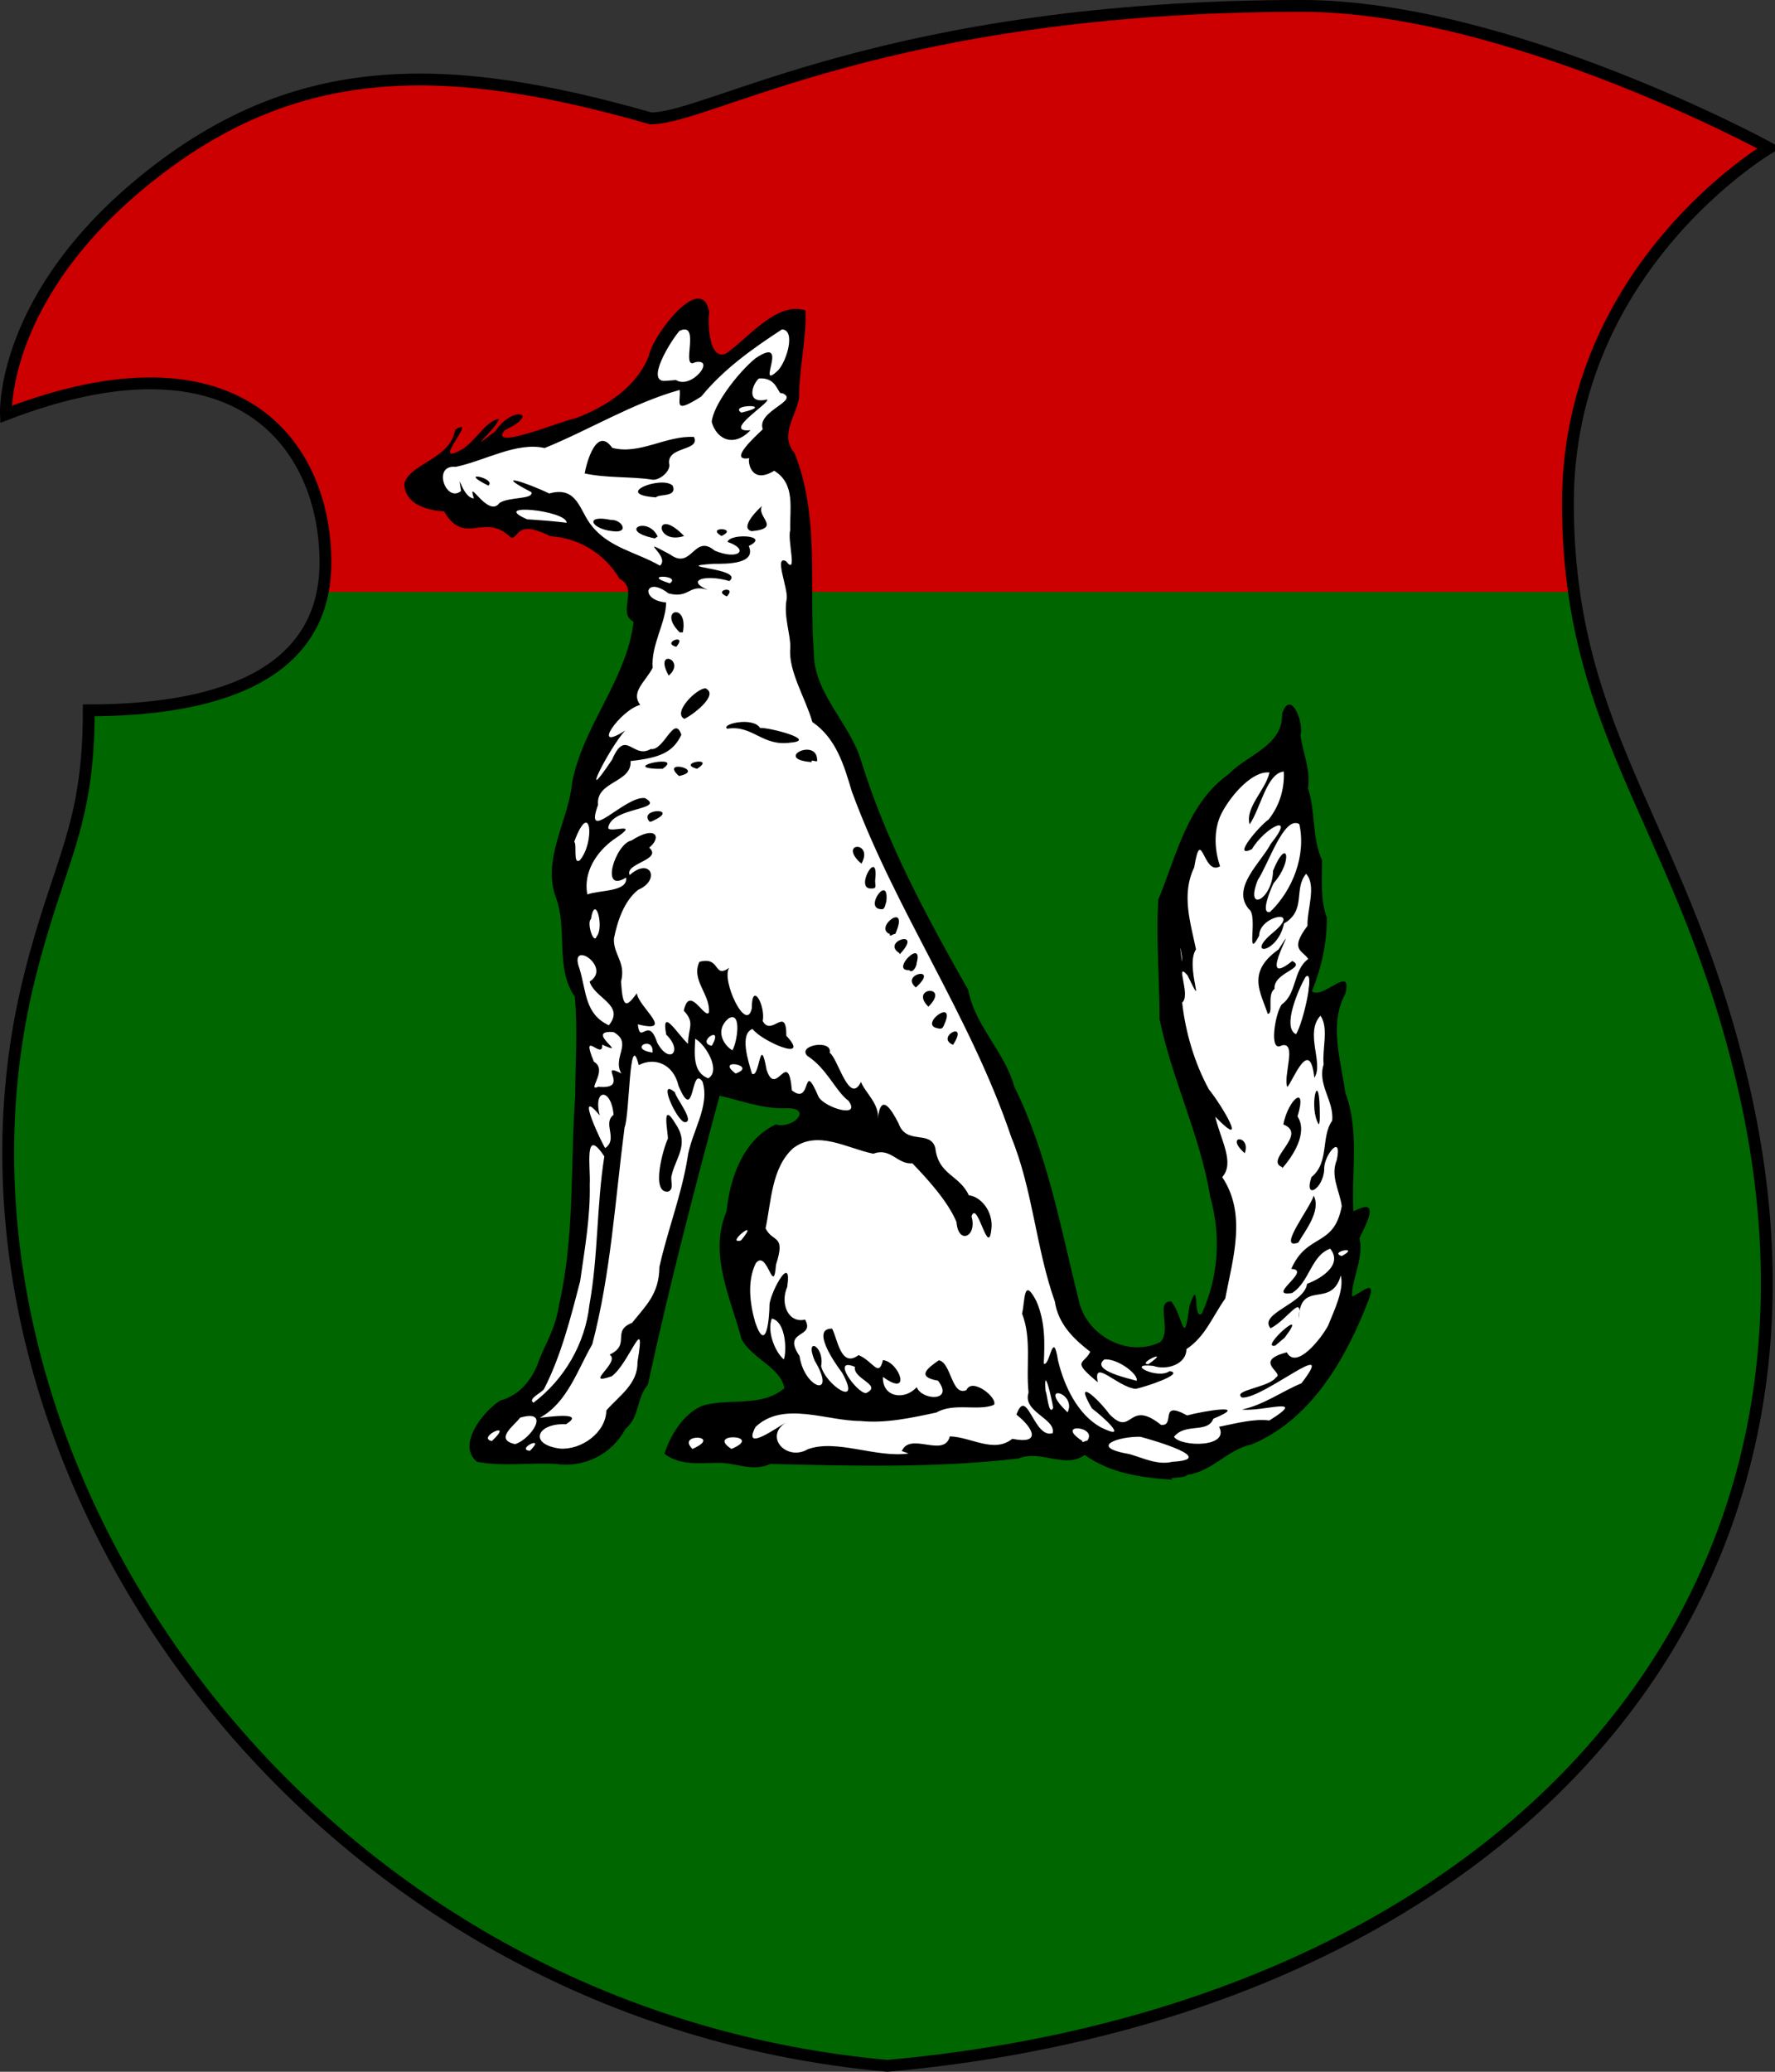
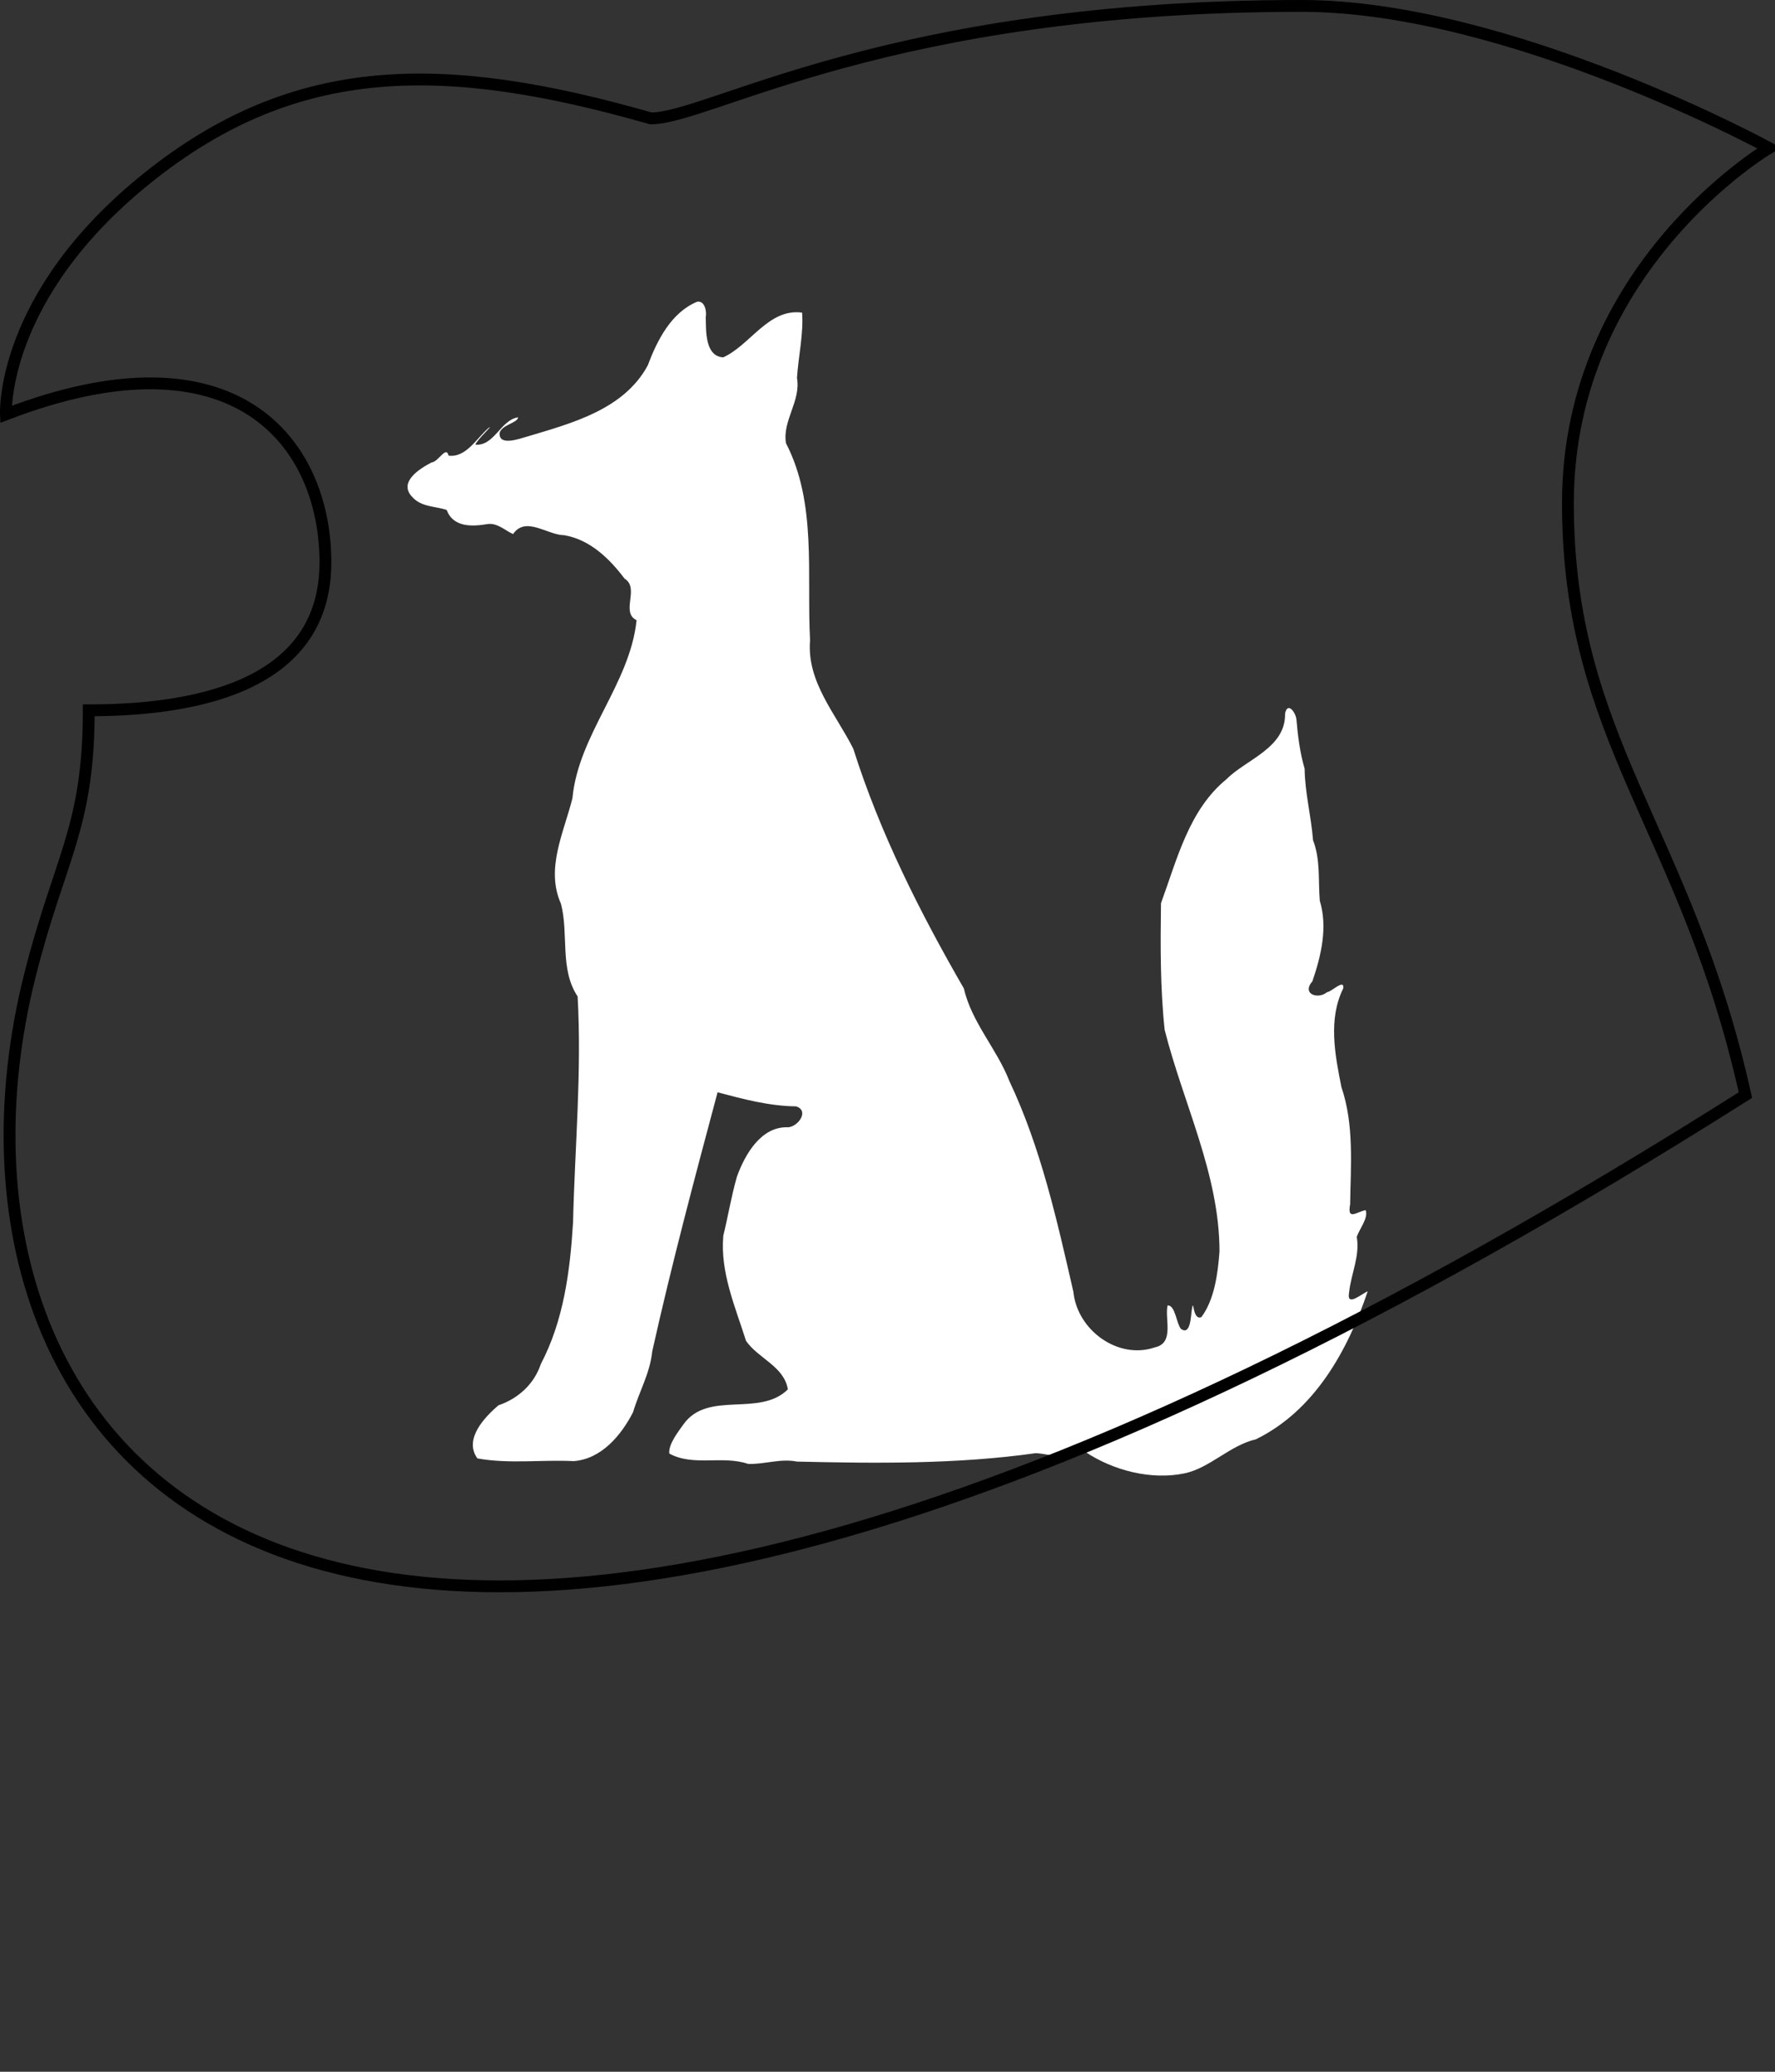
<svg xmlns="http://www.w3.org/2000/svg" width="120px" height="140px" viewBox="0 0 300 350" id="">
  <rect x="0" y="0" width="300" height="350" fill="#333333" stroke="none" />
  <defs>
    <style type="text/css">
            .shield {
                fill: #006600;
            }
            .border {
                fill: none;
                stroke: #000000;
                stroke-width: 2;
            }
            .pattern {
                fill: #cc0000;
            }
            #charge_fill {
                fill: #ffffff;
            }
            #charge_outline {
                fill: #000000;
            }
        </style>
    <style type="text/css">
            .pattern {
                clip-path: url(#boundary);
            }
        </style>
    <clipPath id="boundary">
-       <path d="M 15,120 C 35,120 55,115 55,95 C 55,75 40,55 1,70 C 1,70 0,50 25,30 C 50,10 75,10 110,20 C 120,20 150,1 220,1 C 255,1 299,25 299,25 C 299,25 265,45 265,85 C 265,125 285,140 295,185 C 315,275 250,340 150,349 C 50,340 -15,245 5,165 C 10,145 15,140 15,120 z" id="boundary-german" class="boundary" />
-     </clipPath>
+       </clipPath>
  </defs>
  <g>
-     <path d="M 15,120 C 35,120 55,115 55,95 C 55,75 40,55 1,70 C 1,70 0,50 25,30 C 50,10 75,10 110,20 C 120,20 150,1 220,1 C 255,1 299,25 299,25 C 299,25 265,45 265,85 C 265,125 285,140 295,185 C 315,275 250,340 150,349 C 50,340 -15,245 5,165 C 10,145 15,140 15,120 z" id="german" class="shield" />
    <path d="M 0,0 L 0,100 L 300,100 L 300,0 z" id="chief" class="pattern" />
    <path id="charge_fill" d="m 117.84,50.969 c -4.4,1.81 -6.78,6.544 -8.37,10.781 -4.02,7.428 -12.79,9.739 -20.323,11.99 -1.233,0.332 -4.859,1.727 -4.709,-0.584 0.31,-1.381 3.083,-1.711 3.124,-2.656 -2.97,0.455 -3.987,4.867 -7.218,4.625 0.298,-0.891 3.24,-3.515 2.25,-2.844 -1.967,1.668 -3.83,5.098 -6.782,4.688 -0.4,-1.744 -1.702,1.06 -2.874,1.156 -2.042,1.064 -5.714,3.36 -3.219,5.875 1.5,1.678 3.952,1.518 5.781,2.156 1.101,2.989 4.37,2.809 6.938,2.375 1.648,-0.239 3.181,1.261 4.281,1.688 2.139,-3.101 5.812,0.19 8.645,0.198 4.399,0.749 7.696,4.025 10.196,7.333 2.62,1.63 -0.74,5.68 2.03,7.03 -1.13,10.8 -9.822,19.27 -10.84,30.06 -1.438,5.8 -4.595,11.9 -1.938,17.85 1.34,5.14 -0.263,11.01 2.813,15.65 0.72,12.71 -0.471,25.45 -0.773,38.16 -0.5,8.24 -1.586,16.59 -5.446,23.94 -1.137,3.41 -3.844,5.84 -7.156,6.97 -2.365,2.01 -5.914,5.75 -3.562,8.97 5.321,0.97 10.887,0.19 16.281,0.46 4.661,-0.35 8.021,-4.34 10.031,-8.28 1.04,-3.5 2.86,-6.56 3.24,-10.28 3.28,-14.71 7.15,-29.2 11.04,-43.75 4.36,1.16 8.69,2.32 13.28,2.38 2.26,0.74 0.35,3.4 -1.34,3.53 -4.55,-0.19 -7.27,4.49 -8.67,8.34 -0.95,3.31 -1.49,6.66 -2.3,9.97 -0.56,6.18 2.03,12.05 3.84,17.78 2.09,3 6.43,4.29 7.07,8.19 -4.83,4.77 -13.51,0.1 -17.65,5.91 -0.94,1.32 -2.55,3.36 -2.39,4.93 4.05,2.23 8.98,0.27 13.32,1.75 2.79,0.1 5.42,-0.95 8.28,-0.39 13.43,0.31 27.03,0.45 40.31,-1.42 2.76,0.1 5.9,1.66 8.31,-0.28 4.85,3.26 11.27,4.84 16.85,3.69 4.29,-0.9 7.68,-4.74 12.06,-5.75 9.92,-4.84 15.53,-14.99 18.91,-25 -1,0.38 -3.57,2.69 -3.16,0.28 0.32,-3.19 1.88,-6.25 1.31,-9.47 0.43,-1.35 2.01,-3.2 1.5,-4.53 -1.57,0.3 -3.15,1.84 -2.62,-1 0.1,-6.62 0.69,-13.43 -1.47,-19.78 -1.1,-5.49 -2.27,-11.5 0.31,-16.69 0.23,-1.7 -2,0.61 -2.75,0.65 -1.49,1.27 -4.34,0.32 -2.47,-1.84 1.48,-4.3 2.62,-9.13 1.25,-13.62 -0.29,-3.48 0.14,-6.92 -1.14,-10.22 -0.32,-4.11 -1.37,-7.99 -1.42,-12.06 -0.79,-2.74 -1.15,-5.5 -1.38,-8.29 -0.1,-1.2 -1.51,-3.15 -1.93,-1.03 0.13,5.81 -6.57,7.72 -9.88,11.06 -6.36,5.17 -8.38,13.58 -11.09,20.97 -0.1,7.11 -0.13,14.4 0.62,21.38 3.16,12.51 9.27,24.44 9.27,37.47 -0.29,3.77 -0.84,8.05 -3.05,11.06 -1.58,0.7 -1.26,-3.63 -1.63,-1.22 -0.17,0.99 -0.18,4.41 -1.84,3.22 -0.82,-1.05 -0.93,-3.99 -2.25,-3.97 -0.54,2.26 1.22,6.36 -2.15,7.09 -6.26,2.15 -13.14,-2.96 -13.77,-9.36 -2.78,-12.11 -5.49,-24.35 -10.83,-35.64 -2.1,-5.41 -6.38,-9.91 -7.68,-15.62 -7.45,-12.91 -14.18,-26.26 -18.69,-40.5 -2.95,-5.9 -7.9,-11.28 -7.31,-18.34 -0.6,-11.104 1.19,-23.134 -4.07,-33.285 -0.64,-3.825 2.55,-7.111 1.86,-11.029 0.23,-3.631 1.14,-7.554 0.86,-11.034 -5.68,-0.761 -8.74,5.495 -13.34,7.563 -3.1,-0.212 -2.88,-4.521 -2.94,-6.813 0.19,-0.944 -0.16,-2.799 -1.44,-2.593 z" />
-     <path id="charge_outline" d="m 114.25,64.202 c 2.62,1.658 6.84,-3.73 3.24,-3.003 -2.61,1.439 1.1,-7.053 -2.65,-5.301 -1.57,1.813 -5.76,8.662 -2.4,8.45 0.6,-0.05 1.21,-0.1 1.81,-0.146 z m 11.04,5.509 c 6.2,-1.449 -2.26,-1.494 0,0 z M 95.765,88.316 c 0.06,-2.095 -13.239,-3.427 -6.668,-0.585 2.22,0.145 4.562,0.312 6.668,0.585 z m 17.445,10.228 c 2.08,-1.423 -5.12,-1.547 0,0 z M 98.005,145.33 c 2.605,-3.11 1.836,-10.63 -0.953,-3.13 0.509,0.44 -0.265,3.98 0.953,3.13 z m 116.655,8.73 c 3.76,-3.59 6.14,-9.51 4.94,-14.84 -2.58,-1.51 -5.23,6.79 -7.01,9.43 -2.27,5.71 2.5,3.35 2.57,-1.54 2.39,-5.92 3.46,-1.73 0.11,2.08 -0.43,0.82 -2.36,5.33 -0.61,4.87 z m -113.82,4.14 c 1.33,-1.55 -0.25,-7.41 -0.965,-2.92 -0.751,0.57 0.465,4.41 0.965,2.92 z m 98.91,3.34 c -0.72,-4.46 0.31,3.44 0,0 z m -96.85,11.67 c 2.8,-3.42 -2.41,-4.54 -3.245,-7.38 3.915,-2.48 -3.67,-7.35 -1.711,-2.19 1.194,3.97 0.897,7.66 4.956,9.57 z m 116.15,1.51 c 1.29,-2.1 3.27,-11.18 1.6,-9.68 -1.15,1.99 -4.03,8.55 -1.6,9.68 z m -98.74,1.95 c 2.17,-3.83 -2.83,-0.53 0,0 z m 3.37,0.92 c 0.81,-0.95 1.86,-6.89 -0.53,-5.55 -2.39,1.98 -0.88,4.57 0.73,5.46 l -0.2,0.1 z m -13.39,0.23 c 0.25,-3.03 -4.29,-0.63 0,0 z m 14.04,3.54 c 3.89,-1.38 -3.64,-2.71 0,0 z m -4.63,0.81 c 2.18,-1.26 -0.38,-5.67 -2.2,-6.69 -0.1,2.47 -0.5,5.67 2.2,6.69 z m -18.58,1.43 c 5.64,0.53 -0.31,-4.38 3.89,-2.26 -1.57,-2.76 2,-5.13 -1.31,-6.98 -5.165,-0.4 2.95,4.33 -1.92,2.12 0.19,2.79 -3.775,-2.87 -1.4,2.89 2.48,1.39 -1.364,5.14 0.74,4.23 z m 1.18,10.34 c 2.21,-1.52 -0.52,-4.16 1.4,-5.6 -0.38,-4.6 -3.53,-4.51 -2.33,0.11 -4.566,-5.52 0.8,5.66 0.93,5.49 z m 22.94,15.62 c 3.54,-4.29 -2.86,0.78 0,0 z m 101.53,2.64 c 3.35,-1.82 -2.31,-0.73 0,0 z m -94.29,17.46 c 0.51,-1.43 0.36,-6.37 -2.03,-6.91 -0.86,2.17 0.55,5.67 2.03,6.91 z m 61.6,0.81 c 4.17,-2.93 -2.14,-0 0,0 z m -1.99,2.8 c 0.45,-1.03 -3.2,-3.82 -5.44,-3.61 -2.42,1.88 4.4,3.26 5.44,3.61 z m -45.72,2.08 c 2.9,-1.36 -2.27,-2.38 -1.87,-4.43 -4.18,-1.77 0.33,4.46 1.87,4.43 z m -56.205,1.62 c 5.223,-3.94 8.743,-10 9.449,-16.51 1.506,-8.28 1.206,-16.8 2.526,-25.1 -3.53,-5.35 -2.282,2.09 -2.465,4.73 0.121,5.5 -0.856,10.92 -1.622,16.35 -1.603,6.18 -3.225,12.61 -6.108,18.23 -0.388,0.61 -2.816,1.65 -1.78,2.3 z M 178,237.85 c -0.14,-1.2 -1.68,-7.77 -1.28,-2.8 0.24,0.1 0.51,4.31 1.28,2.8 z m 2.44,0.75 c 1.63,-3.44 -5.37,-5.1 0,0 z m 3.27,4.85 c 2.04,-2.53 -5.67,-3.18 -0.76,-0 -0.24,0.5 0.79,-0.27 0.76,0 z m -100.585,0 c 4.037,-3.75 -2.72,-0.58 0,0 z m 3.93,0.52 c 2.726,-0.83 6.13,-6.02 0.85,-4.47 -0.997,1.35 -4.434,3.68 -0.85,4.47 z m 36.575,0.81 c 5.66,-2.39 -4.47,-2.85 0,0 l 0,0 z m -6.59,0 c 5.29,-2.35 -2.86,-2.71 0,0 z m -1.35,-55.2 c -1.42,-0.38 -4.65,-7.7 -1.6,-5.02 -0,0.75 3.55,5.1 1.6,5.02 z m -2.83,11.74 c -2.89,0.19 -0.75,-7.35 -0,-8.9 0.22,-0.4 -1.34,-7.07 1.4,-2.43 2.27,3.42 -0.1,5.62 -0.77,8.69 -0.19,0.87 0.5,2.24 -0.59,2.64 z m -18.225,43.4 c 3.629,0.27 7.785,-2.7 7.845,-6.44 2.17,-2.5 5.34,-4.46 5.26,-8.17 1.52,-8.97 -1.4,0.24 -4.34,2.39 -5.059,1.74 1.61,-2.4 -0.37,-3.65 3.68,-1.73 0.22,-3.96 3.81,-5.38 2.24,-2.84 4.57,-4.81 4.61,-9.44 1.38,-6.22 3.73,-12.1 4.75,-18.41 0.56,-4.21 3.88,-8.75 2.53,-12.9 -2.05,-2.9 -1.22,7.41 -4.03,0.77 -0.92,-3.94 -4.22,-4.88 -6.74,-3.55 -1.64,-6.4 -1.5,8.33 -2.4,10.52 -1.59,12.23 -2.32,24.72 -5.46,36.65 -2.525,4.37 -4.238,9.9 -8.875,12.41 1.538,-0.16 7.874,-1.06 4.43,1.09 -4.893,-0.25 -6.421,3.4 -1.02,4.11 z M 110.18,81.023 c -3.38,-0.532 -7.61,-0.231 -11.365,-1.039 0.337,-1.902 2.025,-8.047 4.665,-4.323 4.63,1.221 9.11,-2.118 13.81,-1.841 1.16,2.484 -4.9,1.486 -4.15,4.763 -0,1.283 -1.88,2.672 -2.96,2.44 z m -27.645,1.016 c -5.509,-2.729 1.512,-1.211 0,0 z m 28.345,1.987 c -7.54,-0.512 1.09,-3.765 2.82,-1.967 0.82,2.007 -2.45,1.351 -2.82,1.967 z m 16.16,5.712 c -2.18,-0.542 1.23,-3.845 1.76,-4.267 -1.07,1.812 3.42,3.772 -1.76,4.267 z m -23.48,0 c -3.638,-0.346 -4.917,-2.87 -0.28,-1.897 1.84,-0.112 3.17,2.3 0.28,1.897 z m 18.38,0.813 c -2.8,-1.63 3.05,-1.417 0,0 z m -6.32,0 c -5.01,1.631 -5.1,-5.256 0,0 z m -4.95,0.406 c -6.47,-1.311 -1.13,-3.868 0.48,-0.316 l -0.48,0.316 0,0 z m 12.17,9.803 c -2.53,-1.084 1.84,-1.888 0,0 z m -7.97,6.07 c -3.86,-3.85 1.54,-5.2 0.54,0 l -0.52,0 -0,0 0,0 z m -0.56,2.44 c -2.68,-0.68 2.02,-2.4 0,0 z m -1.29,4.87 c -2.64,-4.75 3.1,-2.69 0,0 z m 2.64,7.3 c -2.06,-1.05 2.12,-5.2 3.59,-5.15 2.43,1.14 -2.5,4.72 -3.59,5.15 z m 17.93,4.02 c -4.78,0.68 -6.37,-3.04 -10.69,-2.35 -1.1,-0.8 4.38,-2.06 5.56,-0.13 1.6,-0.1 9.84,2.07 5.13,2.48 z m 3.64,3.29 c -6.67,-0.47 0.91,-4.29 0.88,-0.29 0.13,0.46 -1.29,-0.33 -0.88,0.29 z m -19.42,1.13 c -3.62,-0.99 3.37,-2.15 0,0 z m -6.82,0 c -6.19,-0.27 4.77,-2.6 1,0 l -0.52,0 -0.48,0 z m 3.77,1.22 c -3.36,-2.97 4.71,-1.01 0,0 z m -4.99,7.7 c -1.99,-2.38 5.63,-2.33 0.29,-0 l -0.29,0 0,0 z m 35.58,6.91 c -3.65,-3.47 2.36,-3.65 0.25,0.2 l -0,0 -0.21,-0.2 z m 1.63,4.38 c -2.41,-0.3 1.61,-7.03 0.93,-1.35 -0,1.06 0.39,1.45 -0.93,1.35 z m 1.9,3.5 c -2.96,-0.12 1.48,-6.19 0.92,-1.25 -0.21,0.52 -0.23,1.42 -0.92,1.25 z m 1.53,4.22 c -2.88,-1.1 3.45,-5.81 0.9,-0 -0.12,-0.23 -1.09,0.65 -0.9,0 z m 1.63,3.23 c -3.29,-2.02 4.26,-4.28 0,0.2 l 0,-0.2 z m 1.62,2.85 c -3.26,0.19 2.46,-5.59 1.27,-1.2 -0,0.68 -0.78,1.84 -1.27,1.2 z m 1.13,2.93 c -2.78,-2.31 4.17,-3.74 -0,0 l 0,0 z m 2.12,3.25 c -3.34,-3.33 3.83,-3.8 0,0 z m 57.35,1.2 c -1.15,-3.57 -3.64,-7 1.82,-10.86 4.21,-6.58 -4.31,7.29 2.33,1.94 2.46,1.24 -3.26,1.94 -2.99,4.71 -1.36,0.97 -0.1,4.23 -1.16,4.21 z m -55.81,2.44 c -3.15,-0.58 2.89,-5.08 1.31,-1.02 -0.35,0.71 -0.34,1.3 -1.31,1.02 z m 2.55,2.77 c -2.9,-1.34 2.83,-4.26 0.1,0 l -0,0 -0,-0 z m 61.87,13.46 c -1.71,-2.86 -0,-9.49 0.18,-2.76 0,0.88 0.1,2.58 -0.18,2.76 z m -12.49,4.88 c -3.54,-3.12 1.13,-3.15 0,0 z m 6.32,2.35 c -3.1,-1.18 4.48,-5.53 0.2,-7.21 0.8,-4.17 4.12,-7.04 2.4,-1.35 1.82,2.8 -0.84,6.81 -2.6,8.76 l 0,-0.2 z m 2.73,12.75 c -3.73,1.37 2.07,-5.91 2.6,-7.92 1.34,2.54 -1.58,6.12 -2.6,7.92 z m -3.9,17.41 c -2.88,0.63 6.09,-7.26 1.58,-1.33 l -1.58,1.33 z m -63.09,17.77 c 1.43,-3.24 7.14,1.27 8.09,-2.44 3.62,0.1 7.44,2.92 10.56,0.41 4.97,1 3.59,-1.8 0.7,-4.09 1.8,-4.94 2.92,4.15 6.12,3.14 0.61,-2.47 -5.16,-3.57 -4.07,-6.86 -0.47,-4.46 0.56,-9.08 -1.1,-13.35 0.53,-2.09 0.19,-6.39 2.42,-2.1 1.55,3.56 1.41,7.19 1.25,10.55 1.03,0.63 1.53,-6.12 2.41,-0.52 1.03,4.29 3.3,9.11 7.23,11.29 5.06,2.49 0.4,-1.8 -1.5,-3.19 -3.17,-5.43 0.93,-1.79 2.96,0.97 3.93,4.05 3.09,-2.72 8.72,1.81 2.53,0.26 -0.45,-4.29 4.4,-1.6 2.76,-0.74 10.86,-2.1 4.44,0.56 -0.99,2.55 -4.72,0.62 -6.65,3.06 1.18,1.72 9.49,1.86 7.62,-1.7 2.81,-0.56 5.81,-1.4 8.5,-1.07 6.78,-4.24 -1.14,-1.43 -4.63,-1.85 3.64,-0.75 6.83,-3.11 10.05,-4.43 6.4,-8.33 -6.48,2.71 -10.05,2.41 -1.77,-1.24 4.66,-1.7 5.75,-3.42 1.54,-0.71 -4.07,-2.71 1.83,-4.22 1.6,3.02 5.8,-2.31 6.97,-4.5 1.05,-2.61 2.75,-6.08 2.15,-8.48 -1.61,5.75 -6.84,0.5 -7.13,7.34 0.79,-4.63 -1.79,0.1 -4.74,1.58 -2.1,-2.52 5.75,-4.13 6.17,-7.52 1.95,-0.68 6.22,-3.07 3.91,-5.93 -3.27,1.19 -3.46,5.62 -6.44,7.49 -4.62,0.73 3.53,-3.93 -0.14,-4.07 2.69,-6.14 7.24,-3.58 8.53,-10.61 -0.36,-2.68 -1.96,-5.01 -0.83,-7.81 0.98,-4.68 -2.28,-0.68 -2.13,1.61 -0.16,3.32 -3.48,5.26 -2.16,1.3 3.06,-2.46 1.57,-6.82 3.5,-9.51 0.38,-3.35 -2.54,-6.06 -1.44,-9.53 -0.27,-2.63 0.91,-6.13 -0.53,-8.23 -2.72,2.93 0.6,8.07 -1.04,10.49 -0.77,-7.12 -3.64,0.59 -4.56,1.56 -0.78,-1.69 1.73,-7.75 -0.97,-7.02 -2.2,1.29 -1.11,-5.34 0,-6.91 2.65,-1.88 1.88,-5.79 4.5,-7.7 -0.91,-1.47 -3.26,-1.47 -0.13,-5.6 -0.1,-2.73 1.58,-6.78 -0.23,-8.79 -2.17,2.57 0.1,6.15 -3.73,8.39 -1.14,5.33 -6.75,5.54 -1.81,1.5 4.98,-4.21 -2.42,-2.81 -2.39,0.55 -2.38,4.54 -0.11,-3.45 -1.74,-4.47 -3.07,-3.59 2.09,-7.92 3.68,-11.01 4.46,-5.53 -0.98,-2.82 -3.17,0.88 -3.59,1.71 1.35,-4.03 2.82,-5.01 1.78,-2.24 2.72,-5.08 2.57,-8.11 -2.92,0.31 -3.9,6.21 -5.78,8.93 -0.78,-2.89 2.69,-5.77 3.36,-8.76 -2.85,-0.32 -6.3,3.67 -7.84,6.42 -1.64,2.76 -1.55,6.42 -0.51,9.41 -2.88,1.79 -3.13,-7.2 -4.38,0.21 -2.19,4.55 -0.64,9.22 0.31,13.84 -1.92,2.8 1.94,11.31 -1.45,4.36 -2.25,-2.56 0.65,3.45 -0.89,4.61 0.56,5.02 2.08,10.22 4.52,14.68 2.2,2.7 6.89,10.62 1.07,4.61 0.95,4.01 3.34,7.79 1.18,10.21 4.19,6.26 1.79,13.76 0.51,20.52 -2.13,2.99 -3.37,6.45 -6.56,8.54 -0,2.6 -3.38,3.63 -5.6,2.83 -4.89,-0.56 0.66,2.37 2.76,0.89 2.78,0.41 -4.48,2.8 -5.78,2.99 -3.11,-0.35 -7.26,-5.27 -6.35,-1.11 -4.57,-3.78 -2.37,-2.94 -1.28,-5.15 -2.87,-2.23 -5.42,-4.71 -5.98,-8.47 -3.22,-9.06 -3.71,-18.86 -7.38,-27.82 -6.89,-20.41 -19.54,-38.21 -26.95,-58.4 -1.3,-4.41 -2.68,-9 -6.66,-11.7 -1.17,-4.07 -4.1,-8.67 -3.73,-12.46 0.1,-2.27 -1.18,-5.36 -0.61,-8.33 0.28,-1.77 -2.22,-7.474 -0.1,-6.374 2.01,2.592 0.17,-3.6 0.7,-5.265 -0.13,-3.53 0.96,-7.79 -2.71,-10.018 -4.13,2.521 -4.53,-1.972 -4.17,-2.129 -3.81,0.603 1.08,-3.75 2.24,-4.886 -1.11,-3.123 6.4,-4.796 3.27,-6.107 -0.77,0.416 -0.72,-2.753 -3.93,-2.465 -1.12,0.941 -2.28,4.403 1.35,3.552 0.99,0.277 -7.87,5.632 -2.77,5.186 -2.81,2.95 -5.7,1.566 -6.55,-1.37 0.19,-2.791 4.35,-8.288 7.39,-10.78 6.09,-4.097 -0.14,5.8 3.81,2.045 1.46,-1.507 3.06,-6.81 0.68,-6.932 -4.96,3.222 -9.94,6.78 -13.64,11.338 -4.87,3.074 -3.44,1.09 -3.65,-1.112 -7.95,2.23 -15.192,6.713 -22.833,9.819 -4.757,-1.082 -10.106,2.166 -15.027,3.177 -4.051,-0.412 -1.62,6.195 0.905,4.073 -0.666,-4.123 0.115,1.121 2.167,1.264 -1.239,-3.875 2.402,3.431 4.328,0.768 1.591,-1.075 5.792,-0.563 5.39,-1.829 -6.682,-3.477 -0.977,-1.705 3.012,0.226 4.802,-1.347 5.123,2.969 7.158,5.419 2.96,3.771 7.58,4.484 11.56,6.773 1.9,-1.596 -4.32,-5.141 1.72,-1.888 3.71,2.718 4.02,-3.608 7.53,-0.654 4,1.687 5.98,-0.154 2.17,-1.477 0.43,-1.504 7.37,-1.127 3.59,0.692 1.34,3.056 -3.64,3.026 -5.92,3.011 -7.93,0.523 5.36,0.713 2.64,2.913 -4,-1.175 -7.5,-0.162 -3.65,1.492 -3.26,-1.062 -3.06,1.548 -6.65,0.588 -3.93,-3.056 -4.89,1.19 -0.39,1.53 -0,3.39 -2.59,7.22 -2.27,11.05 -1.22,2.36 -3.77,4.08 -2.1,6.26 -3.34,0.84 -8.557,8.21 -2.55,4.34 -2.65,2.82 -8.2,13.87 -2.2,4.9 2.3,-5.36 3.5,0 6.52,-1.78 2.26,0.37 3.96,-5.97 5.18,-2.41 -1.4,2.95 -3.58,3.89 -8.59,4.44 0.28,3.7 -5.9,3.37 -5.49,7.4 -2.52,6.9 4.61,-1.61 7.93,-1.14 3.59,2.01 -5.46,1.49 -6.18,4.85 -0.52,1.45 6.13,-1.33 0.88,2.15 -2.94,2.12 -5.151,5.55 -4.445,9.28 1.995,-0.77 6.915,-0.4 6.545,-2.85 -4.5,2.77 -1.79,-5.74 0.92,-6.27 4.19,-2.69 5.14,-0.51 2.99,1.21 2.33,2.08 -4.2,2.62 -3.3,4.63 3.55,-3.12 5.24,0.88 1.44,2.49 -2.42,1.93 -3.52,5.35 -4.1,8.25 -0.1,2.75 2.06,3.99 1.2,7.27 0.3,4.56 0.86,4.41 2.68,1.97 0.3,2.35 6.58,6.82 0.16,5.24 0.38,3.61 1.77,-1.51 3.24,3.02 2,3.86 4.53,1.62 1.56,-1.29 -0.92,-4.9 2.03,0.1 3.69,1.57 0,-2.7 1.25,-3.54 -0.72,-5.6 0.95,-4.48 3.49,1.43 4.24,0.32 0.32,-3.05 -3.07,-5.48 -1.6,-8.58 3.64,-1 2.32,2.93 5.04,1.01 -1.41,1.97 2.85,11.14 3.81,6.87 -0,-4.82 2.36,-0.41 1.85,2.12 1.48,2.76 4.01,-2.78 3.99,2.49 4.3,4.6 -4.18,0.93 -5.71,-1.15 -2.24,0.82 -0.73,5.44 -0.1,7.55 1.35,0.93 1.31,-7.06 2.47,-0.68 1.59,4.98 3.64,-3.9 4.28,3.51 3.5,2.75 1.63,-5.6 4.51,1.09 1.04,1.84 7.27,3.73 5.06,0.67 -2.21,-1.64 -3.6,-5.42 -6.98,-7.61 -1.69,-1.83 4.3,-2.8 3.8,-0.51 1.4,0.95 3.3,8.97 5.29,4.92 0.62,1.73 3.18,3.76 2.84,6.25 0.51,-4.56 2.29,-1.59 3.49,0.72 1.32,3.79 5.32,1.09 6.23,4.17 0.5,4.62 4.07,4.54 5.66,8.02 1.88,0.2 3.93,2.41 3.86,5.23 -0.45,6.12 -2.4,-4.71 -3.4,-1.67 0.99,3.46 -2.25,4.87 -2.54,0.96 -1.44,-3.48 -4.92,-7.29 -7.46,-9.92 -2.53,0.23 -3.66,-2.73 -6.59,-1.62 -4.47,-0.91 -9.43,-4.08 -13.57,-0.92 -3.66,3.32 -3.68,9.01 -4.65,13.53 1.25,2.51 3.45,0.91 1.76,6.15 -0.42,5.59 -1.47,-2.78 -3.42,-0.25 -1.48,3.07 -0.99,6.8 -0.1,9.94 1.84,5.38 2.41,-0.4 2.43,-3.08 0.39,-2.5 3.84,-8.57 2.99,-2.87 -1.25,2.85 0.2,6.2 3.02,5.52 1.78,3.23 -3.99,1.66 -0.94,6.15 0.8,5.56 6.43,7.27 2.54,0.75 -1.74,-4.22 1.74,-2.36 1.11,0.96 0.7,3.15 7.01,7.35 3.55,1.12 -1.32,-1.73 -5.29,-7.52 -1.7,-7.45 0.93,1.67 1.45,6.74 4.48,4.47 2.47,1.02 3.39,3.89 4.12,0.84 2.8,0.32 4.92,6.45 0,2.84 -0.15,3.46 3.65,4.03 5.7,1.74 0.94,2.29 6.37,2.46 3.6,-1.1 -3.82,-0.66 -1.65,-2.19 0.14,-3.44 2.12,0.36 2.13,6.13 4.66,5.04 0.98,-2.25 5.42,1.39 4.65,2.49 -2.65,1.1 -6.76,-0.43 -9.71,1.29 -4.17,0.89 -8.63,1.87 -12.86,1.43 -5.71,0 -13.03,-3.44 -17.72,1.01 -2.31,4.44 3.72,0 5.11,-0.73 -3.72,2.41 0.17,6.59 3.74,4.49 4.86,-1.77 11.53,1.51 17.03,0.72 -0.42,-0.15 -0.85,-0.3 -1.27,-0.45 z m -62.885,0 c 2.92,-2.85 -2.504,-0.25 0,0 z m 108.605,1.85 c 7.68,-0.44 -2.93,-3.56 -5.41,-4.22 -3.59,-0.1 -9.05,1.69 -1.83,2.93 2.38,0.69 4.76,1.9 7.24,1.29 z m 0.23,3.05 c -5.32,-0.33 -10.63,-1.05 -15.06,-4.2 -3.31,2.41 -7.47,-0.95 -11.17,0.59 -13.91,1.65 -28.01,1.25 -41.94,0.93 -3.12,1.37 -5.68,-0.19 -8.75,-0.19 -3.17,-0 -6.48,0.53 -9.17,-1.53 0.91,-2.96 3.15,-6.71 6.27,-8.06 4.52,-1.48 9.98,0.35 14,-3.01 -0.56,-3.48 -5.5,-5 -7.24,-8.31 -1.87,-7.04 -5.61,-14.39 -2.53,-21.6 0.57,-5.69 2.85,-12.11 8.3,-14.64 3.2,0.77 6.4,-3.01 1.54,-2.75 -3.84,0.1 -7.36,-1.3 -11.02,-2.12 -4.35,16.15 -8.58,32.43 -12.12,48.81 -1.99,2.34 -1.33,5.41 -3.79,7.47 -2.29,4.29 -6.994,6.65 -11.806,5.92 -4.401,-0.24 -9.038,0.48 -13.289,-0.36 -3.478,-2.86 1.041,-8.49 3.914,-10.34 3.437,-0.92 5.574,-3.75 6.622,-6.94 1.43,-3.48 2.735,-5.32 3.366,-9.39 2.639,-11.52 1.86,-23.5 2.702,-35.22 0,-5.52 0.465,-11.23 -0.08,-16.67 -3.343,-4.93 -1.198,-11.17 -3.12,-16.59 -2.527,-6.61 2.021,-12.97 2.671,-19.54 1.81,-9.66 9.221,-17.38 10.391,-27.21 -2.87,-1.54 0.97,-5.583 -2.37,-7.268 -2.46,-4.197 -6.83,-6.915 -11.711,-7.193 -6.109,-3.095 -5.216,0.738 -6.734,0.165 -4.379,-4.291 -7.782,1.615 -11.195,-4.339 -2.851,-0.214 -6.601,-1.156 -6.753,-4.68 0.96,-3.527 7.799,-4.087 8.621,-9.16 4.031,-2.392 -4.145,6.153 0.699,3.585 2.481,-1.161 4.427,-5.1 6.663,-5.383 -0.162,1.458 -6.291,6.525 -0.593,2.064 2.984,-4.467 7.762,-3.004 1.579,-0.153 -2.829,3.631 10.007,-1.746 12.055,-2.049 5.089,-1.912 10.329,-5.318 12.339,-10.569 0.59,-3.35 8.81,-14.207 10.18,-7.457 -0.27,2.212 0,8.451 2.88,7.089 3.85,-2.688 8.5,-8.795 13.39,-7.271 0.23,4.367 -1.08,9.888 -1.08,14.769 -0.47,3.069 -3.35,6.307 -0.78,9.307 4.32,10.724 2.42,22.509 3.28,33.783 0,6.9 6.16,11.94 8.03,18.37 4.22,13.62 11.05,26.24 18.08,38.61 1.06,5.98 6.16,10.41 7.76,16.29 5.63,11.36 7.84,23.85 10.88,36.03 1.23,6.02 8.28,9.83 13.79,7.15 2.07,-2.01 -0.94,-6.97 1.85,-6.88 2.08,2.48 2.1,8.3 3.1,0.74 1.83,-5.27 0.46,2.54 2.08,1.32 2.83,-6.17 3.28,-13.18 1.42,-19.74 -1.67,-10.33 -6.48,-19.85 -8.56,-30 0,-6.72 -0.62,-13.57 -0.21,-20.21 3.09,-7.45 4.89,-16.2 11.88,-21.18 3.13,-3.27 9.23,-4.82 9.04,-10.21 1.4,-4.28 3.72,1.38 3.11,3.67 0.44,3.04 1.76,5.92 1.26,8.9 1.31,3.87 0.65,8.38 2.38,12.18 0,3.29 -0.31,6.65 0.82,9.73 0,4.3 -0.91,8.42 -2.53,12.39 1.75,1.57 6.92,-4.75 5.65,0.43 -2.81,5.09 -0.74,11.32 0,16.74 2.42,6.4 0.99,13.34 1.37,20.04 4.83,-2.59 2.06,2.29 1.01,4.52 0.81,3.36 -1.41,7.18 -1.24,9.82 1.09,-0.16 4.46,-3.61 2.67,0.93 -3.77,9.71 -9.6,19.87 -19.63,24.09 -4,0.78 -6.71,4.61 -10.92,5.14 -0.18,0.64 -4.06,0.37 -2.25,0.84 z" />
-     <path d="M 15,120 C 35,120 55,115 55,95 C 55,75 40,55 1,70 C 1,70 0,50 25,30 C 50,10 75,10 110,20 C 120,20 150,1 220,1 C 255,1 299,25 299,25 C 299,25 265,45 265,85 C 265,125 285,140 295,185 C 315,275 250,340 150,349 C 50,340 -15,245 5,165 C 10,145 15,140 15,120 z" id="border-german" class="border" />
+     <path d="M 15,120 C 35,120 55,115 55,95 C 55,75 40,55 1,70 C 1,70 0,50 25,30 C 50,10 75,10 110,20 C 120,20 150,1 220,1 C 255,1 299,25 299,25 C 299,25 265,45 265,85 C 265,125 285,140 295,185 C 50,340 -15,245 5,165 C 10,145 15,140 15,120 z" id="border-german" class="border" />
  </g>
</svg>